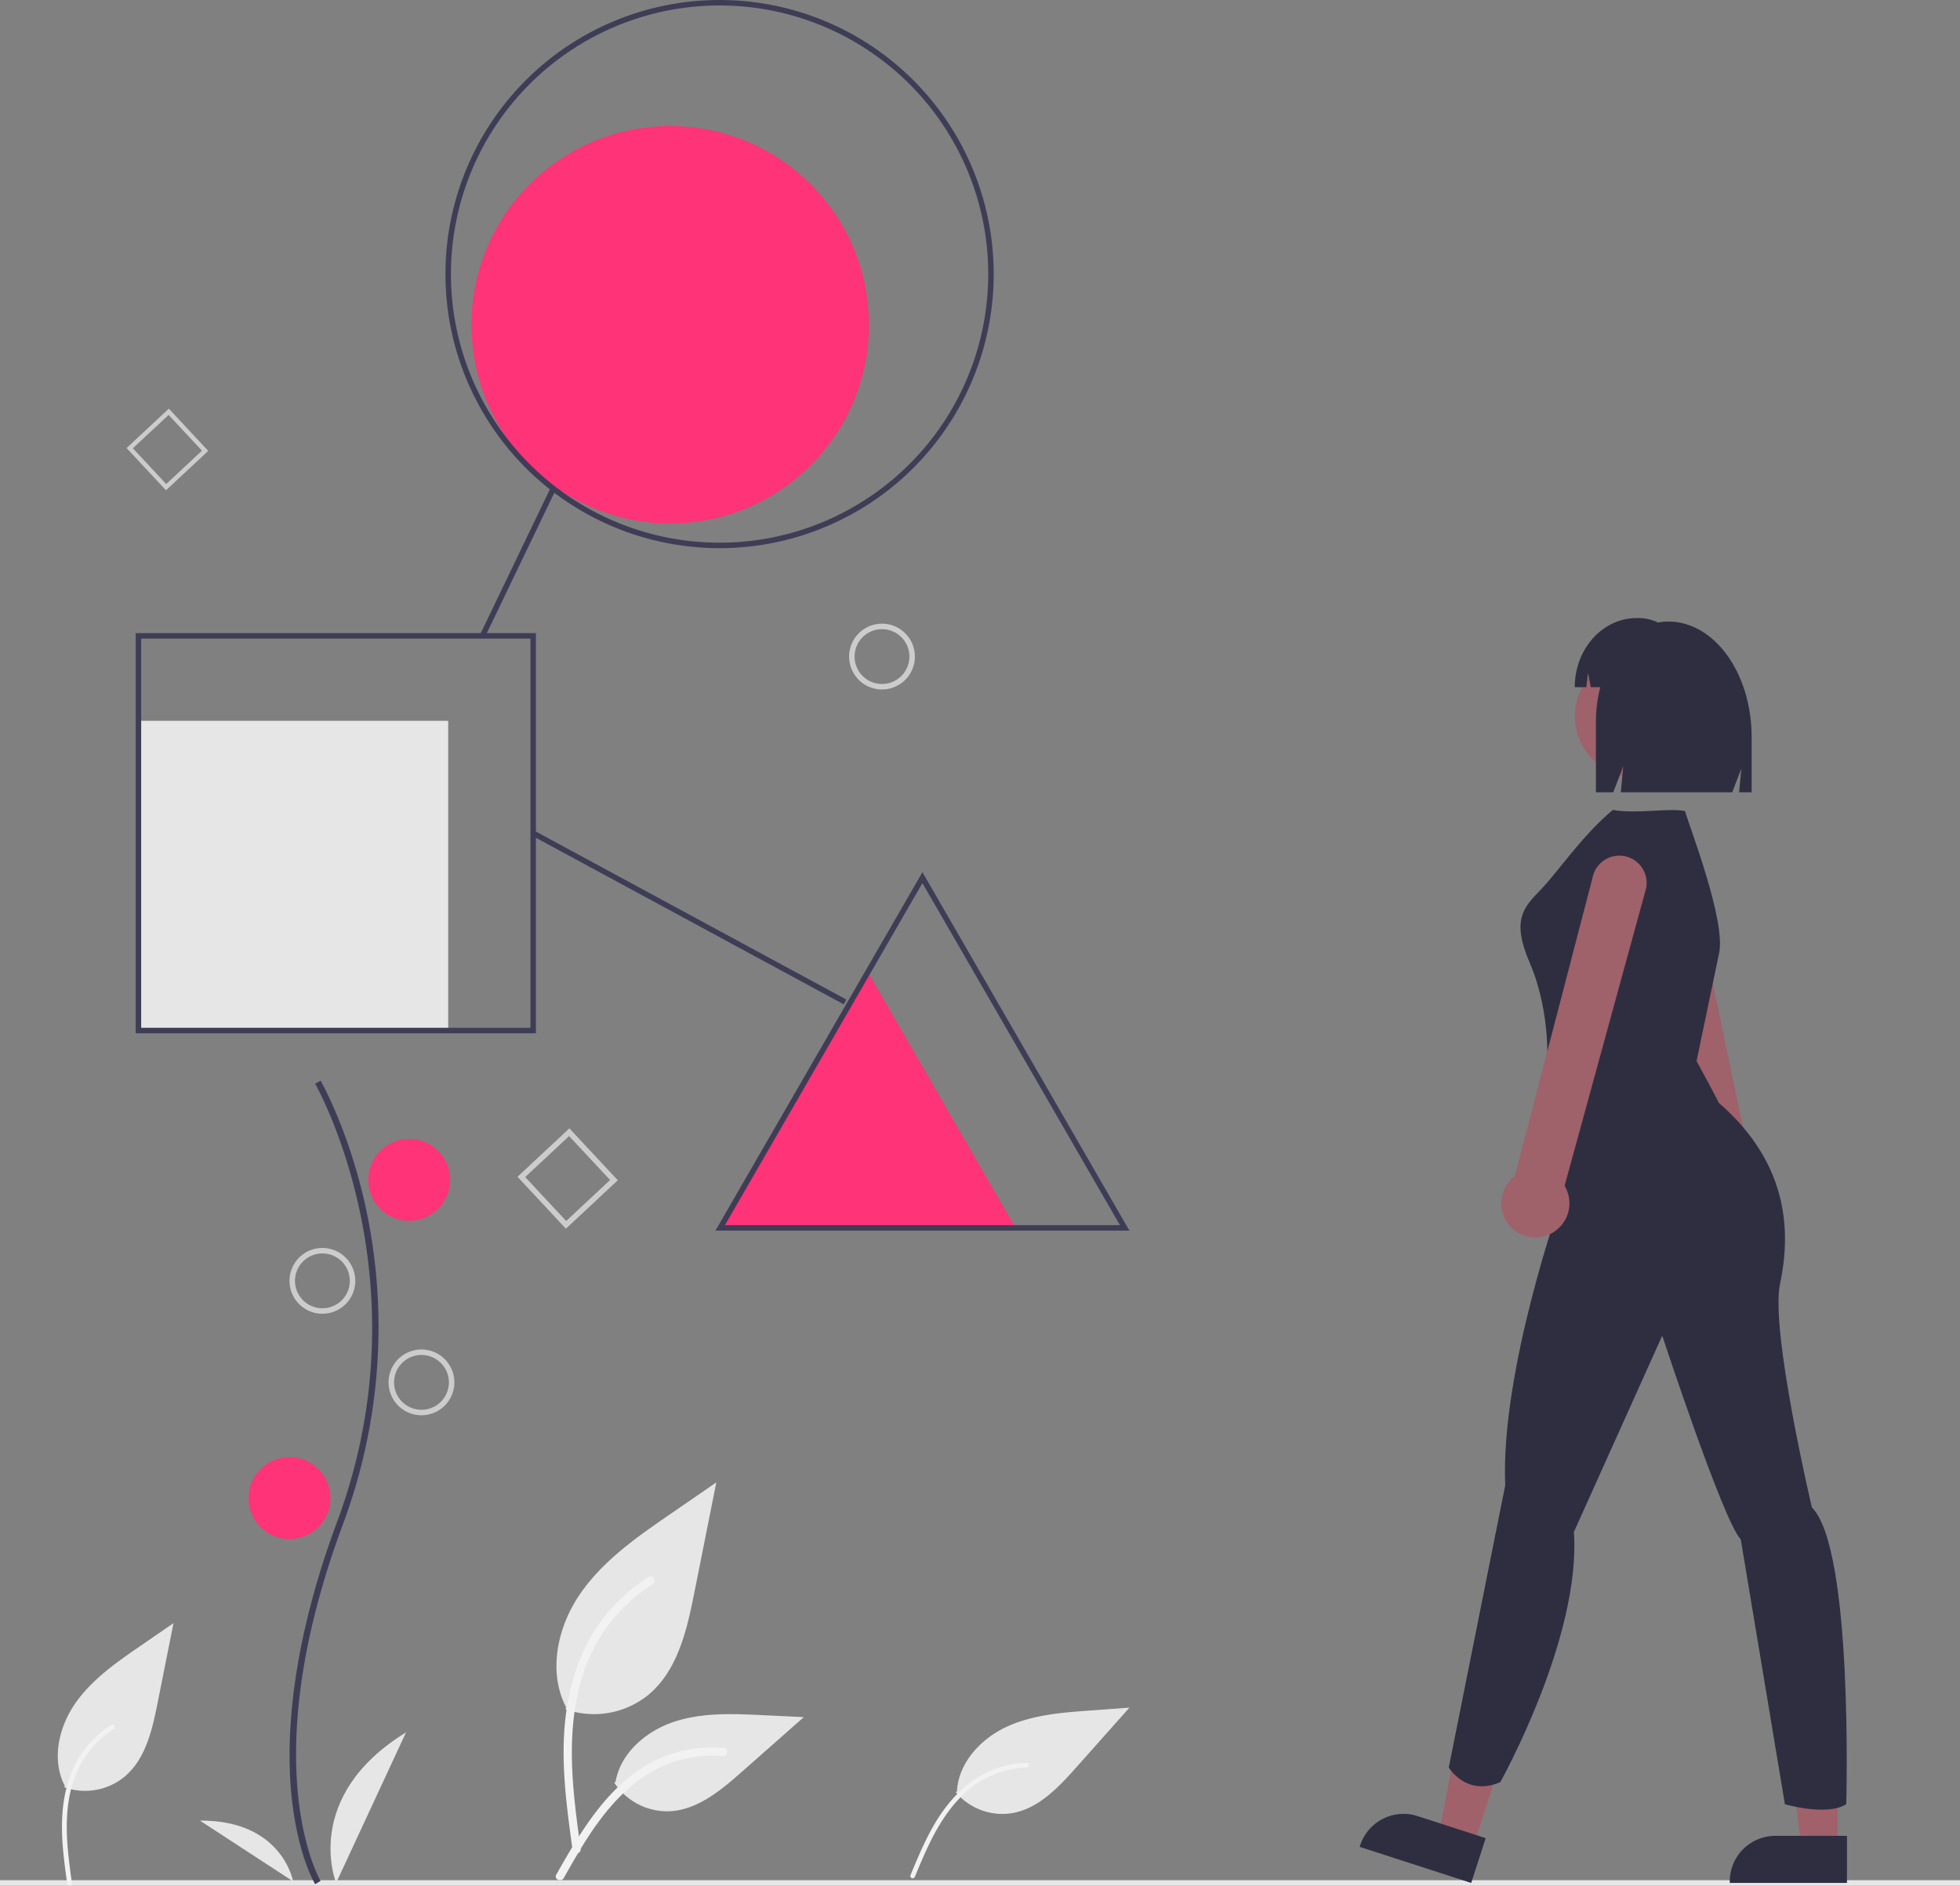
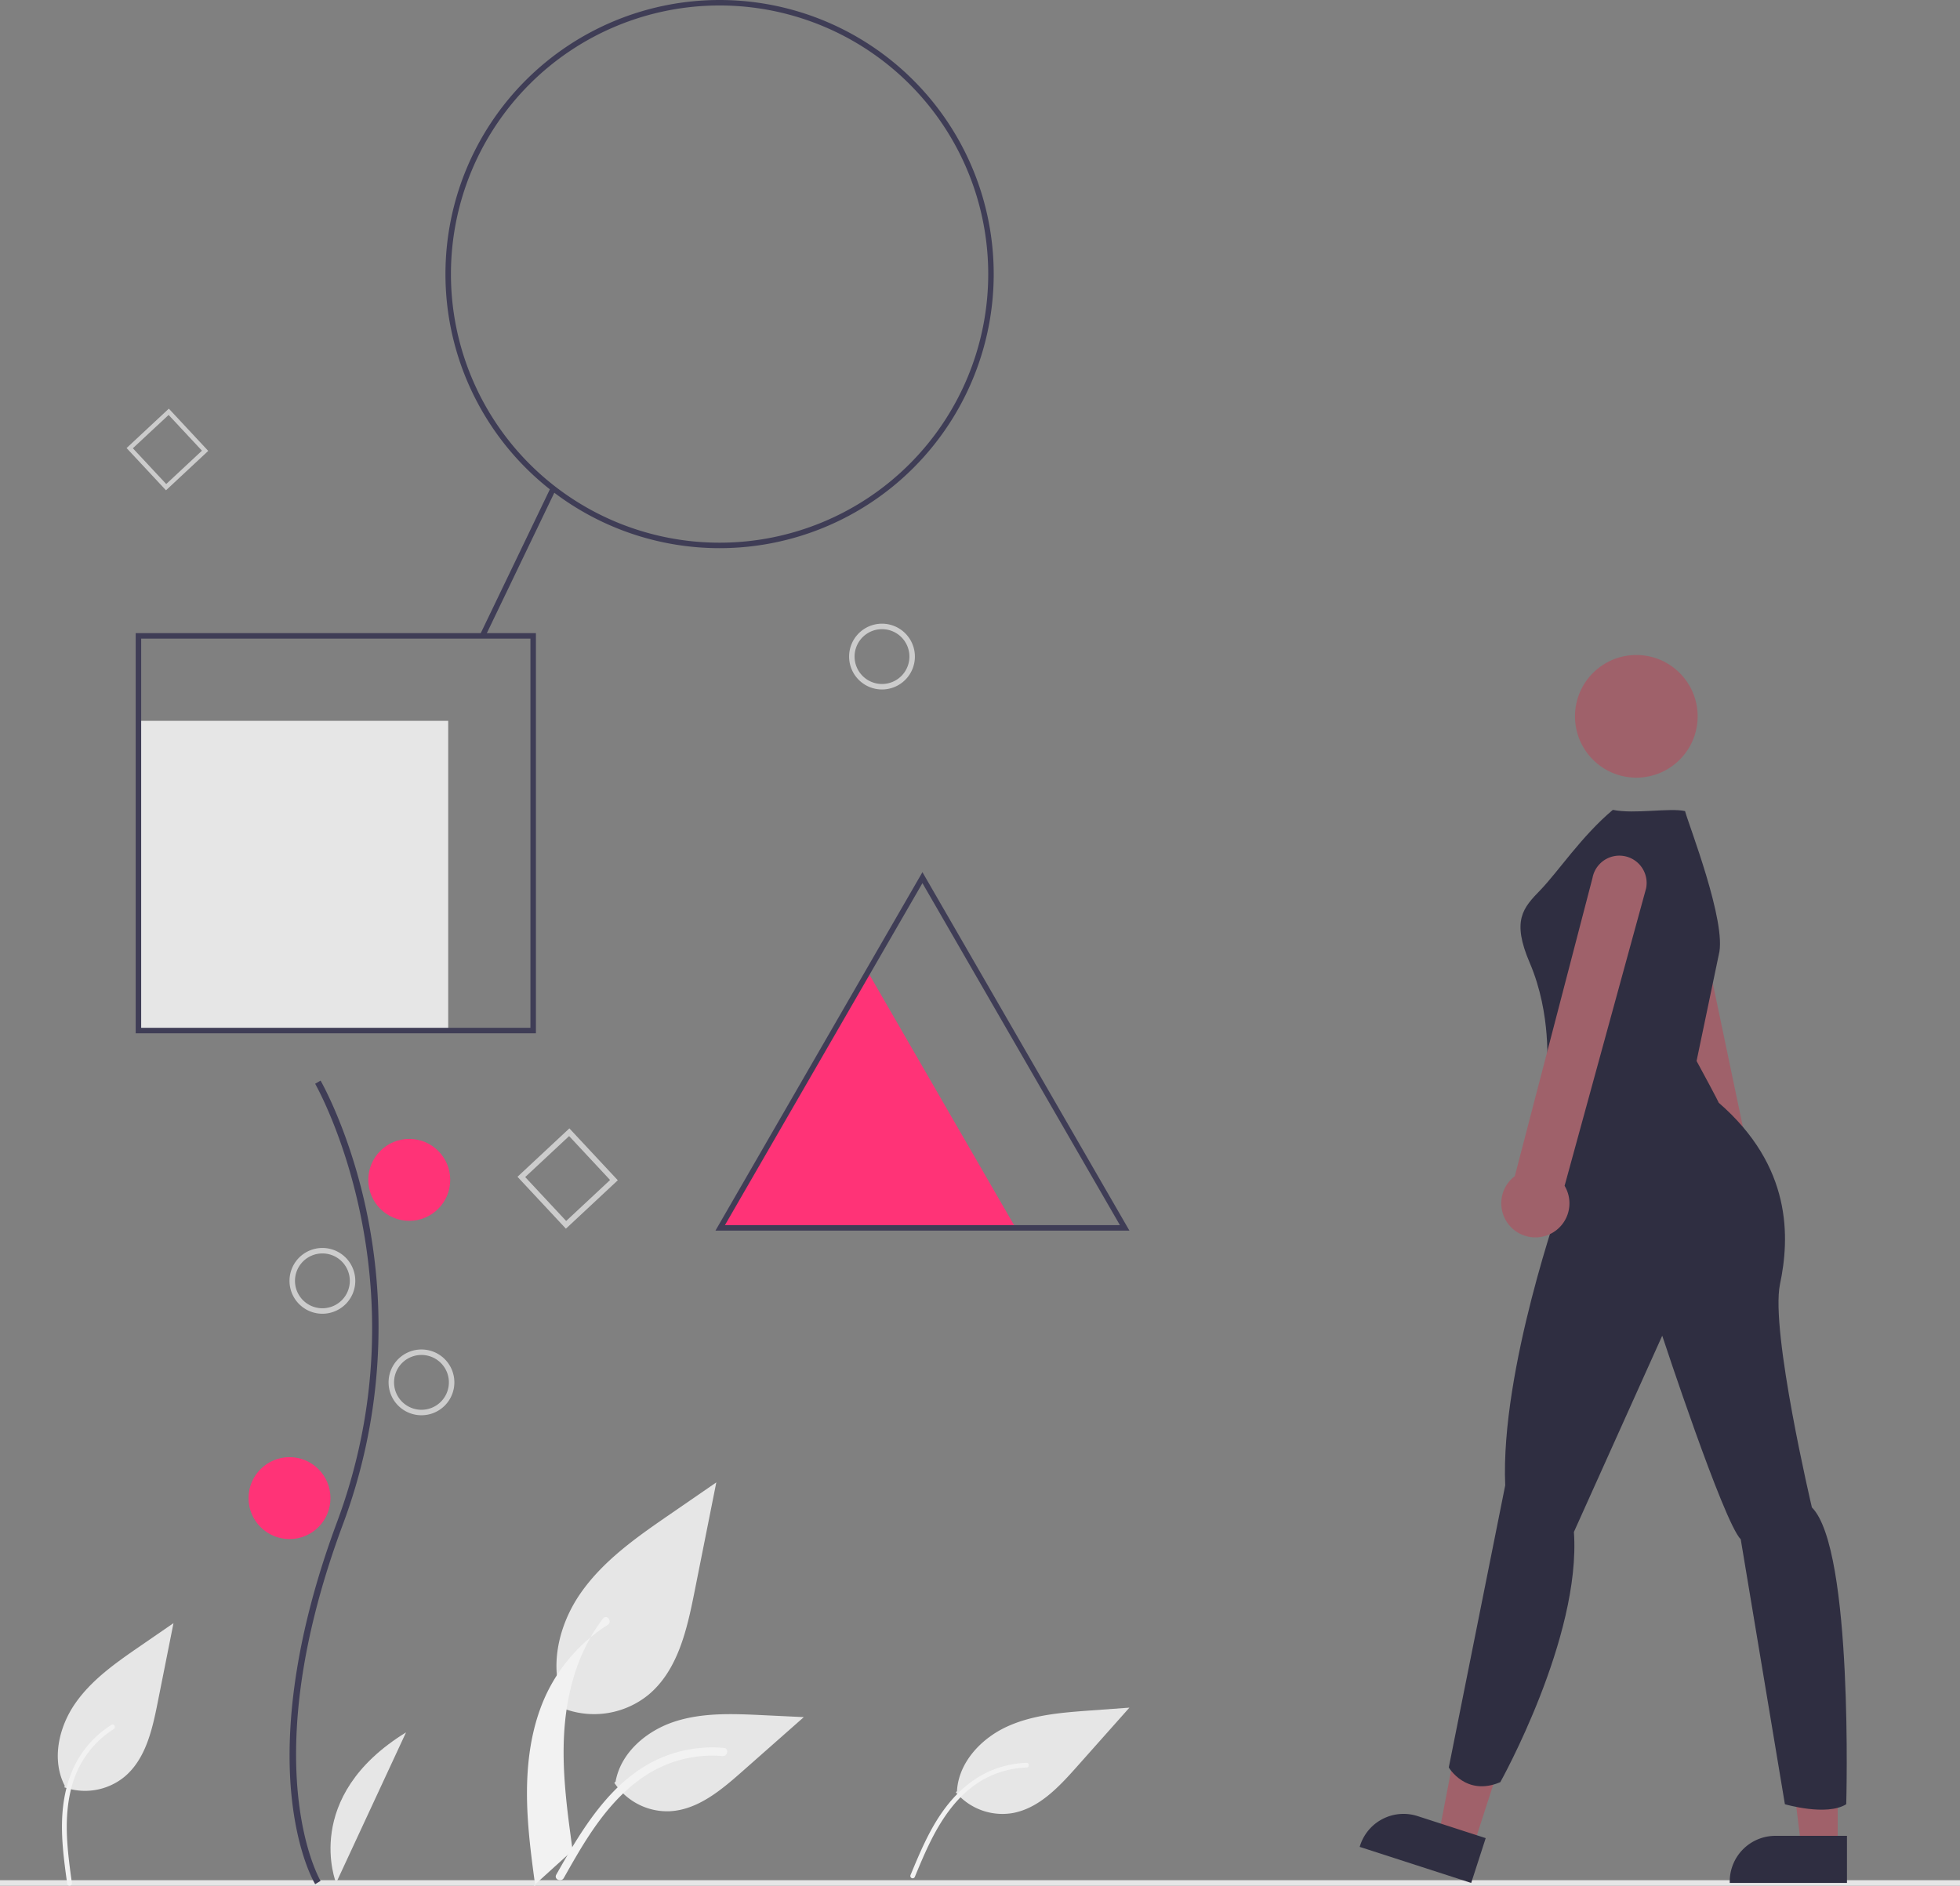
<svg xmlns="http://www.w3.org/2000/svg" data-name="Layer 1" width="715" height="688">
  <rect width="100%" height="100%" fill="#808080" stroke="none" />
  <path data-name="Path 421" d="m316.611 354.662 26.945 46.669L370.5 448H262.723l26.944-46.669Z" fill="#f37" />
  <path data-name="Rectangle 48" fill="#e6e6e6" d="M50.5 263h113v113h-113z" />
-   <circle data-name="Ellipse 68" cx="244.5" cy="118.5" r="72.5" fill="#f37" />
  <path data-name="Path 422" d="M309.75 239.556a12 12 0 1 1 12 12 12 12 0 0 1-12-12Zm2 0a10 10 0 1 0 10-10 10 10 0 0 0-10 10Z" fill="#ccc" />
  <path data-name="Path 423" d="m206.436 448.293-17.664-18.938 18.938-17.664 17.664 18.938Zm-14.848-18.84 14.946 16.024 16.024-14.946-14.946-16.024Z" fill="#ccc" />
  <path data-name="Path 424" d="m60.55 178.887-14.376-15.413L61.591 149.1l14.376 15.413Zm-12.085-15.333L60.634 176.6l13.042-12.165-12.165-13.042Z" fill="#ccc" />
  <path data-name="Path 425" d="M262.5 200a100 100 0 1 1 100-100 100 100 0 0 1-100 100Zm0-198a98 98 0 1 0 98 98 98 98 0 0 0-98-98Z" fill="#3f3d56" />
  <path data-name="Rectangle 50" fill="#3f3d56" d="m175.108 231.567 25.832-53.763 1.803.866-25.833 53.763z" />
-   <path data-name="Rectangle 51" fill="#3f3d56" d="m194.026 304.877.951-1.759 113.788 61.581-.952 1.76z" />
  <path data-name="Path 426" d="M195.5 377h-146V231h146Zm-144-2h142V233h-142Z" fill="#3f3d56" />
  <path data-name="Path 427" d="M412.01 449H260.991L336.5 318.214Zm-147.555-2h144.09L336.5 322.214Z" fill="#3f3d56" />
  <path data-name="Rectangle 53" fill="#e6e6e6" d="M0 686h715v2H0z" />
  <path data-name="Path 438" d="M206.302 623.631a31.406 31.406 0 0 0 30.327-5.342c10.622-8.916 13.953-23.6 16.662-37.2l8.015-40.228-16.78 11.554c-12.068 8.309-24.407 16.885-32.762 28.92s-12 28.465-5.289 41.488" fill="#e6e6e6" />
-   <path data-name="Path 439" d="M208.893 675.135c-2.112-15.387-4.285-30.973-2.8-46.525 1.316-13.812 5.53-27.3 14.109-38.364a63.82 63.82 0 0 1 16.374-14.838c1.637-1.033 3.144 1.561 1.514 2.59a60.672 60.672 0 0 0-24 28.956c-5.225 13.289-6.064 27.776-5.164 41.893.544 8.537 1.7 17.018 2.861 25.489a1.554 1.554 0 0 1-1.048 1.845 1.509 1.509 0 0 1-1.845-1.048Z" fill="#f2f2f2" />
+   <path data-name="Path 439" d="M208.893 675.135c-2.112-15.387-4.285-30.973-2.8-46.525 1.316-13.812 5.53-27.3 14.109-38.364c1.637-1.033 3.144 1.561 1.514 2.59a60.672 60.672 0 0 0-24 28.956c-5.225 13.289-6.064 27.776-5.164 41.893.544 8.537 1.7 17.018 2.861 25.489a1.554 1.554 0 0 1-1.048 1.845 1.509 1.509 0 0 1-1.845-1.048Z" fill="#f2f2f2" />
  <path data-name="Path 440" d="M348.694 653.941a22.263 22.263 0 0 0 20.462 7.606c9.693-1.644 17-9.432 23.529-16.778l19.325-21.728-14.4 1.05c-10.359.755-20.98 1.575-30.4 5.94s-17.546 13.1-18.109 23.476" fill="#e6e6e6" />
  <path data-name="Path 441" d="M332.11 684.241c3.4-8.175 6.821-16.464 12.033-23.683 4.628-6.412 10.589-11.83 18-14.8a36.378 36.378 0 0 1 12.328-2.575c1.1-.036 1.1 1.674 0 1.71a34.58 34.58 0 0 0-20.146 7.319c-6.4 5.028-10.988 11.909-14.615 19.109-2.193 4.354-4.071 8.857-5.94 13.357a.886.886 0 0 1-1.047.605.86.86 0 0 1-.605-1.047Z" fill="#f2f2f2" />
  <path data-name="Path 442" d="M224.095 650.445a23.119 23.119 0 0 0 20.144 10.4c10.2-.484 18.7-7.6 26.351-14.358l22.635-19.985-14.98-.717c-10.773-.516-21.824-1-32.085 2.326s-19.724 11.318-21.6 21.939" fill="#e6e6e6" />
  <path data-name="Path 443" d="M202.923 683.98c10.168-17.991 21.961-37.986 43.035-44.377a48.022 48.022 0 0 1 18.1-1.869c1.922.166 1.442 3.128-.476 2.963a44.614 44.614 0 0 0-28.886 7.642c-8.145 5.544-14.487 13.252-19.854 21.425-3.288 5.007-6.233 10.226-9.178 15.438-.941 1.666-3.693.463-2.741-1.222Z" fill="#f2f2f2" />
  <path data-name="Path 461" d="M23.483 652.114a22.728 22.728 0 0 0 21.947-3.866c7.687-6.452 10.1-17.081 12.058-26.924l5.8-29.112-12.143 8.362c-8.733 6.013-17.662 12.219-23.709 20.929s-8.686 20.6-3.828 30.024" fill="#e6e6e6" />
  <path data-name="Path 462" d="M24.521 687.36c-1.229-8.953-2.493-18.02-1.631-27.069.766-8.036 3.217-15.885 8.209-22.321a37.132 37.132 0 0 1 9.527-8.633c.953-.6 1.829.909.881 1.507a35.3 35.3 0 0 0-13.963 16.847c-3.04 7.732-3.528 16.161-3 24.374.317 4.967.988 9.9 1.665 14.83a.9.9 0 0 1-.61 1.074.878.878 0 0 1-1.074-.61Z" fill="#f2f2f2" />
  <path data-name="Path 481" d="M114.976 687.45c-.264-.431-6.485-10.818-8.641-32.388-1.978-19.789-.706-53.144 16.592-99.672 32.772-88.144-7.552-159.264-7.964-159.972l1.989-1.154c.1.18 10.51 18.312 16.656 47.186a205.856 205.856 0 0 1-8.526 114.742c-32.716 87.994-8.393 129.649-8.144 130.06Z" fill="#3f3d56" />
  <circle data-name="Ellipse 75" cx="149.297" cy="430.48" r="14.945" fill="#f37" />
  <circle data-name="Ellipse 78" cx="105.61" cy="546.594" r="14.945" fill="#f37" />
  <path data-name="Path 482" d="M122.613 687.002s-12.753-31.391 25.505-54.934Z" fill="#e6e6e6" />
-   <path data-name="Path 483" d="M106.929 686.431s-3.89-22.374-34-22.182Z" fill="#e6e6e6" />
  <path data-name="Path 484" d="M141.75 504.364a12 12 0 1 1 12 12 12 12 0 0 1-12-12Zm2 0a10 10 0 1 0 10-10 10 10 0 0 0-10 10Z" fill="#ccc" />
  <path data-name="Path 485" d="M105.61 467.324a12 12 0 1 1 12 12 12 12 0 0 1-12-12Zm2 0a10 10 0 1 0 10-10 10 10 0 0 0-10 10Z" fill="#ccc" />
  <g data-name="girl ideation">
    <path data-name="Path 486" d="M637.914 438.617a12.45 12.45 0 0 1-10.453 1.922 12.438 12.438 0 0 1-8.824-15.217q.065-.243.139-.483a11.991 11.991 0 0 1 .684-1.7l-24.452-109.782a9.958 9.958 0 1 1 19.083-5.7l.059.206 23.082 110.112a12.424 12.424 0 0 1 .683 20.643Z" fill="#9f616a" />
    <path data-name="Path 487" d="M670.386 674.144h-13.262l-6.31-51.155h19.574Z" fill="#a0616a" />
    <path data-name="Path 490" d="M673.768 687h-42.763v-.541a16.645 16.645 0 0 1 16.643-16.644h26.12Z" fill="#2f2e41" />
    <path data-name="Path 491" d="m537.425 673.726-12.618-4.083 9.74-50.613 18.624 6.025Z" fill="#a0616a" />
    <path data-name="Path 494" d="m536.687 687.001-40.684-13.162.166-.515a16.646 16.646 0 0 1 20.959-10.714l24.85 8.039Z" fill="#2f2e41" />
    <circle data-name="Ellipse 82" cx="596.923" cy="261.357" r="22.375" fill="#9f616a" />
    <path data-name="Path 495" d="M627.001 348.336c3.111-11.557-11.137-47.8-12.3-52.4-5.555-1.282-18.426 1.176-26.339-.453-11.25 9.4-20.2 22.828-26.383 29.2-6.431 6.625-10.577 11.116-3.932 26.622 8.055 18.795 6.265 38.484 6.265 38.484l5.37 47.434s-22.375 62.649-20.585 104.714l-20.586 102.921s6.265 10.74 18.795 5.37c0 0 29.535-52.8 26.85-91.289l32.22-71.6s22.375 68.019 28.64 74.284l16.11 96.659s15.215 4.475 22.375 0c0 0 2.685-93.079-12.53-108.294 0 0-15.215-64.439-11.635-81.444s4.475-42.959-22.375-66.229c0 0 .27.123-8.055-15.215Z" fill="#2f2e41" />
-     <path data-name="Path 496" d="M608.595 226.773a19.361 19.361 0 0 0-3.737.372 16.379 16.379 0 0 0-7.135-1.644h-.648c-12.486 0-22.607 11.3-22.607 25.235h4.184l.676-5.143.99 5.143h3.485a49.325 49.325 0 0 0-1.619 12.643v25.686h6.325l3.662-9.517-.916 9.517h40.658l3.329-8.652-.832 8.652h4.578v-20.169c-.001-23.264-13.608-42.123-30.393-42.123Z" fill="#2f2e41" />
    <path data-name="Path 497" d="M561.943 451.33a12.449 12.449 0 0 1-10.178-3.061 12.438 12.438 0 0 1-.907-17.567q.17-.188.348-.37a11.992 11.992 0 0 1 1.386-1.2l28.351-108.836a9.958 9.958 0 0 1 19.583 3.626q-.02.112-.044.224l-29.727 108.506a12.424 12.424 0 0 1-8.812 18.678Z" fill="#9f616a" />
  </g>
</svg>